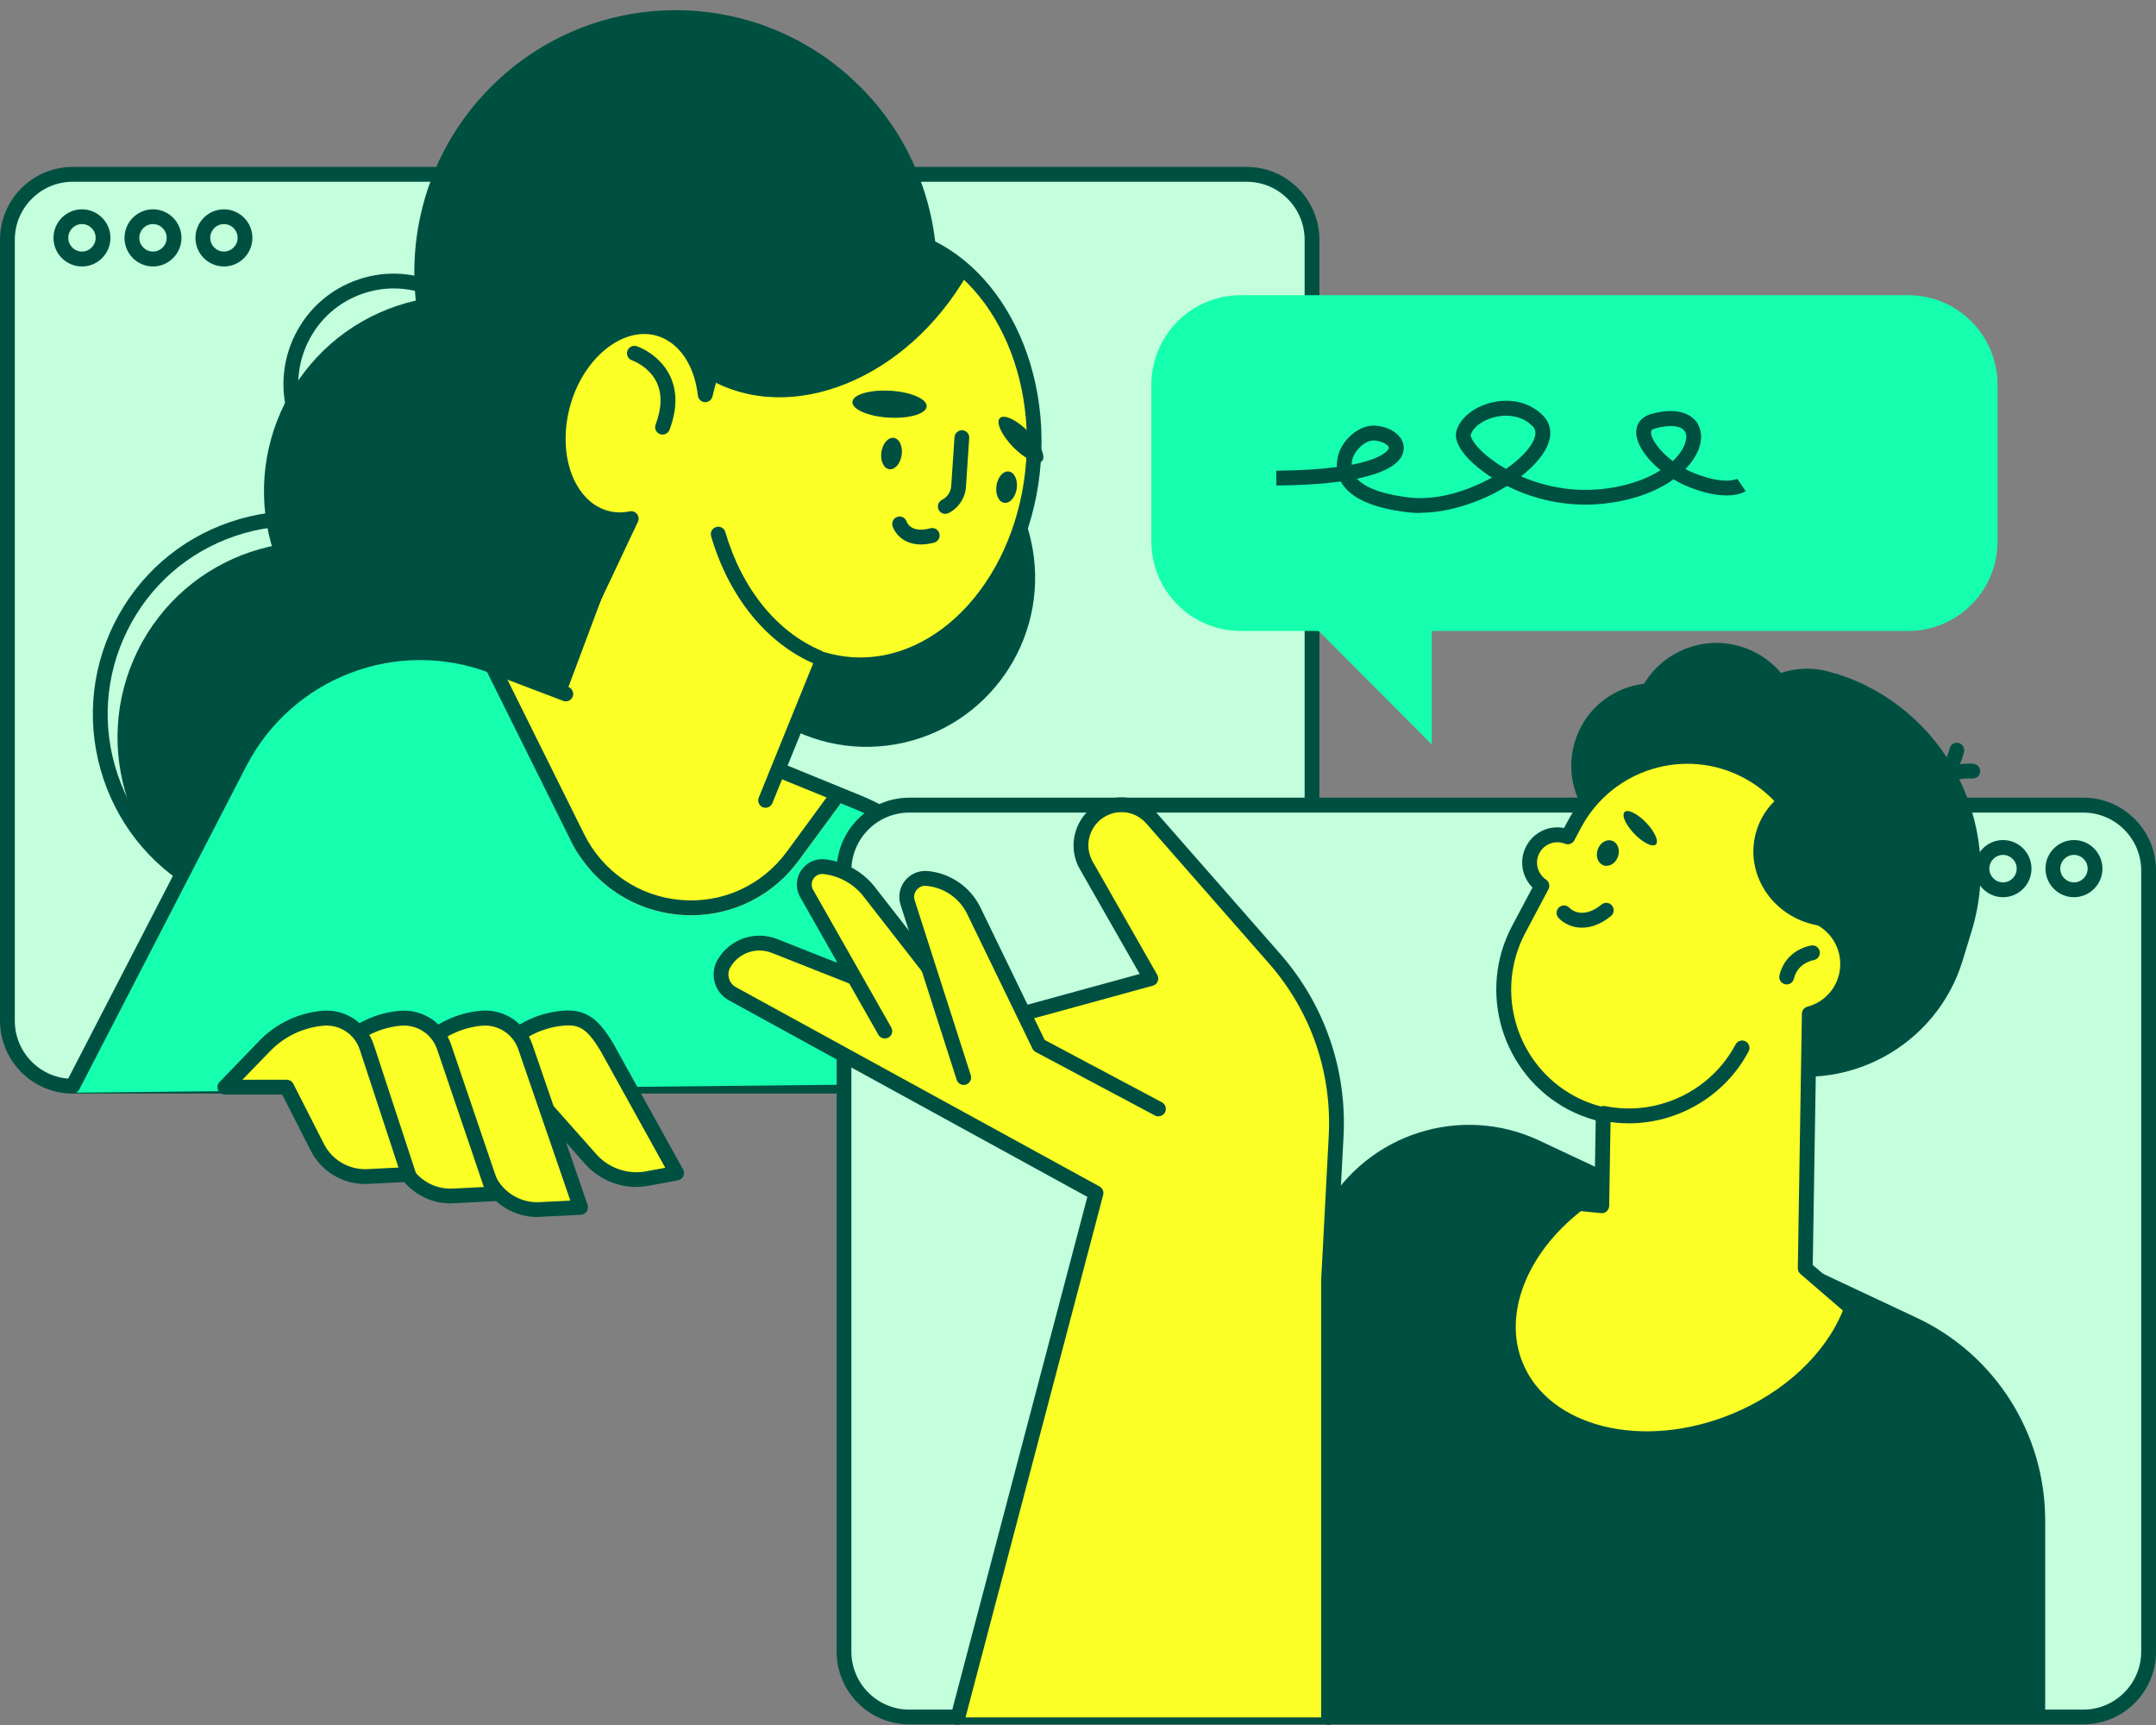
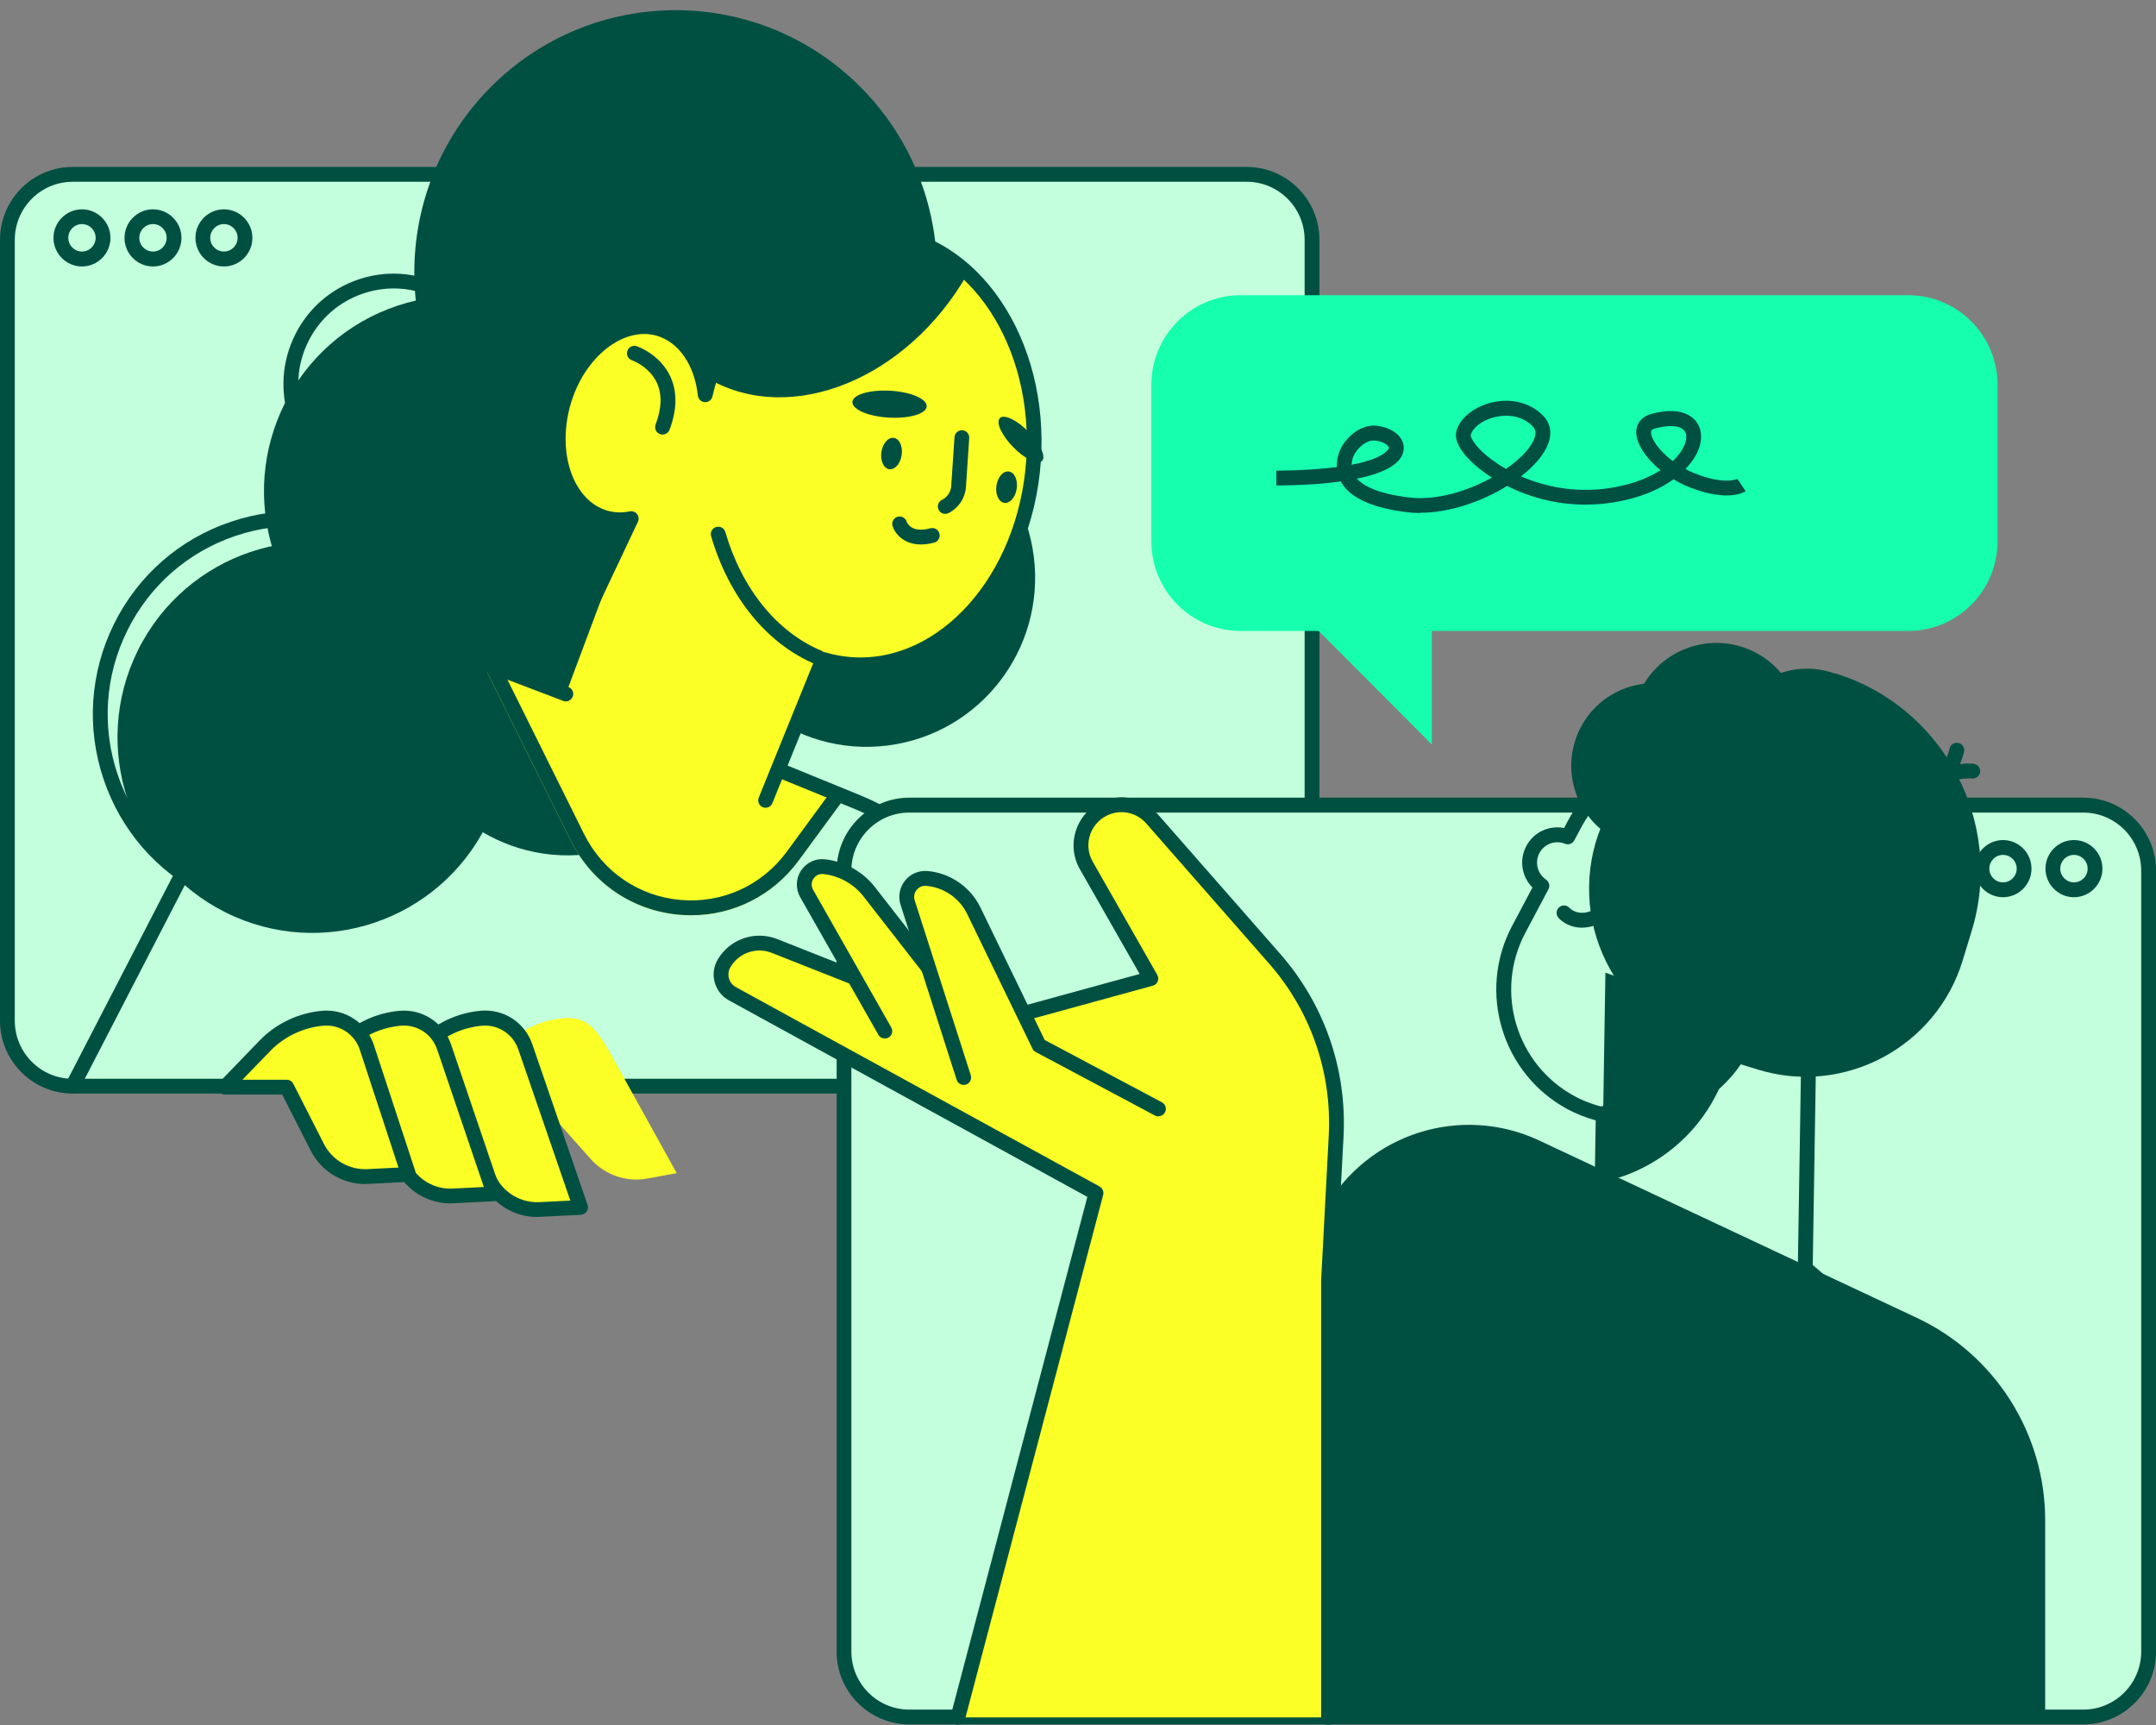
<svg xmlns="http://www.w3.org/2000/svg" width="210" height="168" viewBox="0 0 210 168" fill="none">
  <rect x="0" y="0" width="210" height="168" fill="#808080" stroke="none" />
  <g clip-path="url(#clip0_2248_13636)">
    <path d="M7.076 16.981H121.439C124.948 16.981 127.794 19.836 127.794 23.357V99.411C127.794 102.931 124.948 105.787 121.439 105.787H7.076C3.567 105.787 0.721 102.931 0.721 99.411V23.357C0.721 19.836 3.567 16.981 7.076 16.981Z" fill="#C3FFDC" />
    <path d="M121.432 106.503H7.076C3.178 106.503 0 103.322 0 99.403V23.357C0 19.446 3.17 16.258 7.076 16.258H121.439C125.337 16.258 128.515 19.439 128.515 23.357V99.411C128.515 103.322 125.344 106.51 121.439 106.51L121.432 106.503ZM7.076 17.704C3.97 17.704 1.441 20.241 1.441 23.357V99.411C1.441 102.527 3.97 105.064 7.076 105.064H121.439C124.545 105.064 127.074 102.527 127.074 99.411V23.357C127.074 20.241 124.545 17.704 121.439 17.704H7.076Z" fill="#005042" />
    <path d="M7.984 25.952C6.456 25.952 5.209 24.702 5.209 23.169C5.209 21.636 6.456 20.386 7.984 20.386C9.511 20.386 10.758 21.636 10.758 23.169C10.758 24.702 9.511 25.952 7.984 25.952ZM7.984 21.824C7.249 21.824 6.651 22.424 6.651 23.162C6.651 23.899 7.249 24.499 7.984 24.499C8.718 24.499 9.317 23.899 9.317 23.162C9.317 22.424 8.718 21.824 7.984 21.824Z" fill="#005042" />
    <path d="M14.9 25.952C13.373 25.952 12.127 24.702 12.127 23.169C12.127 21.636 13.373 20.386 14.9 20.386C16.428 20.386 17.675 21.636 17.675 23.169C17.675 24.702 16.428 25.952 14.9 25.952ZM14.9 21.824C14.166 21.824 13.568 22.424 13.568 23.162C13.568 23.899 14.166 24.499 14.9 24.499C15.636 24.499 16.233 23.899 16.233 23.162C16.233 22.424 15.636 21.824 14.9 21.824Z" fill="#005042" />
    <path d="M21.811 25.952C20.283 25.952 19.037 24.702 19.037 23.169C19.037 21.636 20.283 20.386 21.811 20.386C23.338 20.386 24.585 21.636 24.585 23.169C24.585 24.702 23.338 25.952 21.811 25.952ZM21.811 21.824C21.076 21.824 20.478 22.424 20.478 23.162C20.478 23.899 21.076 24.499 21.811 24.499C22.546 24.499 23.144 23.899 23.144 23.162C23.144 22.424 22.546 21.824 21.811 21.824Z" fill="#005042" />
    <path d="M87.265 72.483C96.192 70.901 102.15 62.357 100.573 53.4C98.996 44.444 90.48 38.466 81.554 40.048C72.627 41.631 66.669 50.175 68.246 59.131C69.823 68.088 78.338 74.066 87.265 72.483Z" fill="#005042" />
    <path d="M50.673 65.918C60.621 62.605 66.009 51.828 62.707 41.846C59.406 31.865 48.665 26.459 38.716 29.771C28.768 33.084 23.38 43.861 26.682 53.843C29.983 63.824 40.724 69.23 50.673 65.918Z" fill="#005042" />
    <path d="M47.428 80.279C52.088 70.859 48.255 59.432 38.867 54.756C29.478 50.08 18.089 53.925 13.428 63.346C8.768 72.766 12.601 84.193 21.989 88.869C31.378 93.545 42.767 89.699 47.428 80.279Z" fill="#005042" />
    <path d="M28.735 89.333C25.737 89.333 22.762 88.639 19.995 87.265C15.282 84.916 11.759 80.867 10.08 75.865C8.401 70.862 8.769 65.497 11.103 60.769C13.445 56.041 17.48 52.506 22.466 50.822C27.452 49.137 32.798 49.506 37.511 51.848C42.223 54.198 45.747 58.246 47.425 63.249C49.104 68.252 48.737 73.616 46.402 78.344C44.06 83.072 40.026 86.607 35.039 88.292C32.979 88.986 30.853 89.333 28.735 89.333ZM11.449 75.402C13.005 80.036 16.27 83.795 20.636 85.964C25.002 88.14 29.96 88.48 34.578 86.918C39.197 85.357 42.944 82.082 45.105 77.701C47.274 73.32 47.613 68.346 46.056 63.712C44.5 59.078 41.236 55.318 36.87 53.15C32.503 50.974 27.553 50.634 22.927 52.195C18.309 53.757 14.562 57.032 12.4 61.413C10.231 65.794 9.893 70.768 11.449 75.402Z" fill="#005042" />
    <path d="M38.325 48.176C36.697 48.176 35.075 47.8 33.57 47.048C31.005 45.768 29.088 43.563 28.173 40.845C27.258 38.12 27.459 35.206 28.728 32.632C30.003 30.059 32.193 28.136 34.91 27.218C37.626 26.299 40.53 26.502 43.095 27.774C45.66 29.054 47.577 31.259 48.492 33.977C49.407 36.703 49.205 39.616 47.937 42.19C46.662 44.763 44.471 46.687 41.755 47.605C40.631 47.988 39.478 48.176 38.325 48.176ZM38.347 28.092C37.352 28.092 36.351 28.259 35.378 28.584C33.029 29.379 31.127 31.042 30.025 33.269C28.922 35.495 28.749 38.026 29.542 40.382C30.334 42.739 31.992 44.648 34.211 45.754C36.43 46.86 38.952 47.033 41.301 46.238C43.65 45.443 45.552 43.78 46.654 41.554C47.757 39.327 47.93 36.797 47.137 34.44C46.345 32.083 44.687 30.174 42.468 29.068C41.164 28.418 39.759 28.092 38.347 28.092Z" fill="#005042" />
    <path d="M83.811 44.593C93.753 34.618 93.753 18.446 83.811 8.472C73.87 -1.503 57.752 -1.503 47.81 8.472C37.869 18.446 37.869 34.618 47.81 44.593C57.752 54.568 73.87 54.568 83.811 44.593Z" fill="#005042" />
    <path d="M57.077 83.209C66.089 82.231 72.605 74.108 71.631 65.066C70.657 56.023 62.561 49.485 53.548 50.462C44.536 51.44 38.019 59.563 38.994 68.606C39.968 77.648 48.064 84.187 57.077 83.209Z" fill="#005042" />
    <path d="M100.68 44.915C99.852 56.489 91.89 65.353 82.89 64.709C81.947 64.637 81.039 64.464 80.152 64.203L75.606 74.888L81.046 77.137L81.961 77.52C82.062 77.751 82.04 78.019 81.889 78.236L77.796 83.802C75.31 87.193 71.456 89.138 67.32 89.138C66.938 89.138 66.549 89.116 66.167 89.087C61.599 88.689 57.65 85.993 55.604 81.879L47.361 65.288C47.944 65.367 48.528 65.469 49.126 65.591C51.05 66.004 53.046 66.654 55.114 67.579L61.505 50.504C60.684 50.67 59.848 50.663 59.026 50.431C55.222 49.376 53.356 44.192 54.955 38.965C56.44 34.143 60.532 31.013 64.085 31.967C66.657 32.661 68.35 35.235 68.703 38.43C70.886 28.967 77.976 22.229 85.866 22.793C94.873 23.436 101.502 33.341 100.68 44.915Z" fill="#FBFF26" />
    <path d="M68.602 36.638C68.739 36.724 68.883 36.818 69.027 36.898C77.061 41.51 88.345 36.934 94.231 26.683C94.296 26.567 94.361 26.451 94.426 26.336C91.991 24.066 89.022 22.627 85.736 22.388C78.12 21.832 71.246 27.875 68.609 36.638H68.602Z" fill="#005042" />
    <path d="M79.713 64.753C79.619 64.753 79.526 64.738 79.432 64.695C74.705 62.707 71.002 58.16 69.265 52.224C69.15 51.841 69.373 51.436 69.755 51.328C70.137 51.212 70.541 51.436 70.649 51.819C72.263 57.335 75.664 61.55 79.987 63.365C80.354 63.517 80.527 63.943 80.376 64.312C80.261 64.587 79.994 64.753 79.713 64.753Z" fill="#005042" />
    <path d="M97.394 40.715C96.977 41.127 97.56 42.392 98.692 43.549C99.823 44.706 101.076 45.306 101.494 44.901C101.912 44.496 101.329 43.224 100.197 42.067C99.066 40.91 97.812 40.31 97.394 40.715Z" fill="#005042" />
    <path d="M83.027 39.146C82.984 39.869 84.569 40.556 86.565 40.672C88.561 40.787 90.218 40.303 90.261 39.58C90.305 38.857 88.719 38.17 86.724 38.054C84.728 37.939 83.07 38.423 83.027 39.146Z" fill="#005042" />
    <path d="M92.077 50.048C91.811 50.048 91.558 49.904 91.429 49.651C91.249 49.296 91.393 48.862 91.753 48.682C92.279 48.414 92.618 47.908 92.653 47.315L92.971 42.573C92.999 42.175 93.345 41.886 93.734 41.901C94.131 41.929 94.433 42.269 94.404 42.667L94.087 47.409C94.015 48.501 93.367 49.477 92.394 49.969C92.293 50.019 92.178 50.048 92.07 50.048H92.077Z" fill="#005042" />
    <path d="M89.707 53.027C87.999 53.027 87.163 51.942 86.94 51.241C86.817 50.858 87.033 50.453 87.408 50.337C87.783 50.214 88.186 50.424 88.309 50.8C88.381 50.995 88.82 51.928 90.622 51.451C91.011 51.349 91.4 51.581 91.501 51.964C91.602 52.347 91.371 52.745 90.989 52.846C90.513 52.969 90.088 53.027 89.707 53.027Z" fill="#005042" />
    <path d="M64.531 42.32C64.445 42.32 64.358 42.305 64.279 42.276C63.904 42.132 63.717 41.72 63.861 41.344C64.459 39.753 64.495 38.387 63.976 37.267C63.234 35.683 61.57 35.09 61.555 35.09C61.181 34.96 60.979 34.548 61.109 34.172C61.238 33.796 61.642 33.594 62.017 33.717C62.11 33.746 64.257 34.49 65.273 36.63C65.98 38.12 65.958 39.876 65.216 41.85C65.108 42.139 64.834 42.32 64.538 42.32H64.531Z" fill="#005042" />
    <path d="M97.056 47.301C96.934 48.147 97.272 48.891 97.82 48.971C98.368 49.05 98.908 48.429 99.031 47.59C99.153 46.744 98.814 46 98.267 45.92C97.719 45.841 97.179 46.462 97.056 47.301Z" fill="#005042" />
    <path d="M85.852 44.026C85.729 44.872 86.068 45.617 86.615 45.696C87.163 45.776 87.704 45.154 87.826 44.315C87.948 43.469 87.61 42.725 87.062 42.645C86.515 42.566 85.974 43.187 85.852 44.026Z" fill="#005042" />
    <path d="M74.575 78.669C74.482 78.669 74.395 78.655 74.302 78.619C73.934 78.467 73.754 78.048 73.905 77.679L79.475 63.943C79.612 63.596 79.987 63.415 80.347 63.524C81.204 63.777 82.076 63.936 82.933 64.001C91.515 64.608 99.16 56.034 99.953 44.879C100.745 33.724 94.404 24.145 85.808 23.523C78.445 22.988 71.535 29.343 69.395 38.611C69.315 38.951 68.998 39.182 68.653 39.168C68.299 39.146 68.018 38.879 67.975 38.524C67.644 35.51 66.08 33.269 63.89 32.676C60.705 31.823 57.001 34.736 55.632 39.19C54.768 42.009 54.948 44.98 56.115 47.12C56.857 48.479 57.931 49.39 59.206 49.745C59.876 49.932 60.597 49.954 61.346 49.802C61.613 49.752 61.887 49.853 62.052 50.07C62.218 50.287 62.254 50.576 62.132 50.822L54.609 66.755C54.523 66.943 54.364 67.081 54.17 67.138C53.975 67.196 53.766 67.167 53.593 67.066C51.367 65.722 46.957 64.37 40.825 63.155C34.751 61.955 28.641 64.558 25.269 69.806C25.053 70.139 24.606 70.24 24.275 70.023C23.943 69.806 23.842 69.358 24.059 69.025C27.755 63.278 34.449 60.415 41.106 61.738C46.914 62.895 51.122 64.138 53.644 65.44L60.294 51.342C59.79 51.342 59.293 51.27 58.817 51.133C57.153 50.67 55.776 49.52 54.847 47.807C53.492 45.327 53.269 41.944 54.249 38.756C55.841 33.572 60.33 30.211 64.257 31.273C66.275 31.816 67.867 33.406 68.739 35.625C71.664 27.131 78.553 21.543 85.902 22.077C95.284 22.75 102.229 33.023 101.379 44.973C100.529 56.923 92.214 66.097 82.818 65.432C82.069 65.382 81.312 65.259 80.563 65.071L75.231 78.221C75.116 78.503 74.849 78.669 74.561 78.669H74.575Z" fill="#005042" />
-     <path d="M101.79 105.433L6.744 106.423C7.04 106.481 14.007 93.128 18.352 83.687C22.437 74.802 24.628 69.64 32.864 65.064C37.057 62.729 43.246 63.798 48.6 64.543L55.604 81.887C57.65 86 61.599 88.697 66.167 89.094C66.549 89.123 66.938 89.145 67.32 89.145C71.455 89.145 75.31 87.2 77.796 83.81L81.889 78.243C82.04 78.026 82.062 77.759 81.961 77.527L84.735 78.669C84.735 78.669 89.476 80.809 92.884 85.335C96.299 89.861 101.79 105.44 101.79 105.44V105.433Z" fill="#16FFAF" />
    <path d="M98.317 105.455C97.957 105.455 97.647 105.187 97.604 104.818L96.559 96.251C95.608 88.451 90.514 81.764 83.258 78.792L76.002 75.828C75.635 75.677 75.455 75.257 75.606 74.888C75.757 74.52 76.175 74.339 76.543 74.491L83.798 77.455C91.537 80.621 96.977 87.757 97.986 96.078L99.031 104.645C99.081 105.042 98.8 105.404 98.404 105.447C98.375 105.447 98.346 105.447 98.317 105.447V105.455Z" fill="#005042" />
    <path d="M81.889 78.236L77.796 83.802C75.31 87.193 71.456 89.138 67.32 89.138C66.938 89.138 66.549 89.116 66.167 89.087C61.599 88.689 57.65 85.993 55.604 81.879L47.361 65.288L47.31 65.179C47.138 64.818 47.282 64.384 47.635 64.211C47.995 64.03 48.427 64.174 48.6 64.536L49.126 65.591L56.894 81.236C58.717 84.894 62.225 87.294 66.289 87.648C70.353 88.003 74.222 86.239 76.636 82.949L80.722 77.375C80.808 77.26 80.923 77.18 81.046 77.137C81.269 77.05 81.529 77.079 81.73 77.224C81.838 77.303 81.918 77.404 81.961 77.52C82.062 77.751 82.04 78.019 81.889 78.236Z" fill="#005042" />
    <path d="M51.324 105.881H45.3L49.184 101.862C50.682 100.307 52.693 99.353 54.84 99.165C56.749 98.999 57.736 99.686 59.127 102.006L65.914 114.253L63.047 114.781C61.008 115.156 58.918 114.433 57.535 112.879L51.316 105.874L51.324 105.881Z" fill="#FBFF26" />
-     <path d="M61.988 115.605C60.107 115.605 58.27 114.795 56.994 113.364L50.992 106.597H45.286C44.997 106.597 44.738 106.423 44.623 106.156C44.507 105.888 44.565 105.577 44.767 105.368L48.651 101.348C50.272 99.671 52.448 98.637 54.768 98.435C57.211 98.225 58.392 99.396 59.732 101.623L66.534 113.891C66.65 114.094 66.657 114.34 66.556 114.549C66.455 114.759 66.26 114.911 66.037 114.954L63.169 115.482C62.773 115.554 62.377 115.59 61.98 115.59L61.988 115.605ZM47.001 105.158H51.324C51.533 105.158 51.727 105.245 51.864 105.404L58.082 112.409C59.286 113.768 61.145 114.412 62.924 114.079L64.798 113.732L58.5 102.36C57.153 100.119 56.389 99.765 54.905 99.888C52.931 100.061 51.086 100.936 49.703 102.368L47.001 105.158Z" fill="#005042" />
    <path d="M43.391 105.881H37.367L41.251 101.862C42.75 100.307 44.76 99.353 46.907 99.165C48.816 98.999 50.589 100.177 51.194 102.006L56.555 117.593L52.585 117.795C50.531 117.904 48.608 116.783 47.671 114.947L43.391 105.874V105.881Z" fill="#FBFF26" />
    <path d="M52.318 118.525C50.099 118.525 48.045 117.275 47.029 115.279L42.93 106.597H37.36C37.072 106.597 36.812 106.423 36.697 106.156C36.582 105.888 36.639 105.577 36.841 105.368L40.725 101.348C42.346 99.671 44.522 98.637 46.842 98.435C49.105 98.247 51.165 99.613 51.871 101.768L57.232 117.347C57.304 117.564 57.275 117.795 57.146 117.99C57.016 118.178 56.814 118.294 56.584 118.308L52.614 118.511C52.513 118.511 52.412 118.518 52.311 118.518L52.318 118.525ZM39.068 105.158H43.391C43.672 105.158 43.924 105.317 44.039 105.57L48.319 114.643C49.112 116.205 50.769 117.166 52.541 117.079L55.553 116.928L50.502 102.252C49.998 100.726 48.542 99.765 46.957 99.895C44.983 100.069 43.139 100.943 41.755 102.375L39.053 105.165L39.068 105.158Z" fill="#005042" />
    <path d="M35.465 105.881H29.441L33.325 101.862C34.823 100.307 36.834 99.353 38.981 99.165C40.89 98.999 42.663 100.177 43.268 102.006L48.11 116.27L44.14 116.472C42.086 116.581 40.163 115.46 39.226 113.624L35.457 105.874L35.465 105.881Z" fill="#FBFF26" />
    <path d="M43.88 117.202C41.661 117.202 39.608 115.952 38.592 113.956L35.018 106.604H29.441C29.153 106.604 28.893 106.431 28.778 106.163C28.663 105.896 28.72 105.585 28.922 105.375L32.806 101.355C34.427 99.678 36.603 98.644 38.923 98.442C41.178 98.254 43.246 99.62 43.953 101.775L48.794 116.031C48.867 116.248 48.838 116.479 48.708 116.667C48.578 116.855 48.377 116.971 48.146 116.986L44.176 117.188C44.075 117.188 43.974 117.195 43.873 117.195L43.88 117.202ZM31.141 105.158H35.465C35.738 105.158 35.991 105.317 36.113 105.563L39.881 113.313C40.681 114.882 42.339 115.858 44.111 115.757L47.13 115.605L42.591 102.245C42.093 100.719 40.638 99.758 39.046 99.895C37.071 100.069 35.227 100.943 33.843 102.375L31.141 105.165V105.158Z" fill="#005042" />
    <path d="M27.928 105.881H21.904L25.788 101.862C27.287 100.307 29.297 99.353 31.444 99.165C33.354 98.999 35.126 100.177 35.731 102.006L39.795 114.383L35.825 114.585C33.772 114.694 31.848 113.573 30.911 111.737L27.928 105.874V105.881Z" fill="#FBFF26" />
    <path d="M35.558 115.315C33.339 115.315 31.286 114.065 30.27 112.069L27.488 106.604H21.904C21.616 106.604 21.357 106.431 21.241 106.163C21.126 105.896 21.184 105.585 21.386 105.375L25.269 101.355C26.89 99.678 29.066 98.644 31.387 98.442C33.635 98.247 35.71 99.62 36.416 101.775L40.48 114.152C40.552 114.368 40.516 114.6 40.393 114.788C40.264 114.976 40.062 115.091 39.838 115.099L35.868 115.301C35.767 115.301 35.666 115.308 35.566 115.308L35.558 115.315ZM23.605 105.158H27.928C28.202 105.158 28.447 105.31 28.569 105.549L31.552 111.412C32.359 112.995 34.017 113.949 35.789 113.862L38.815 113.711L35.047 102.237C34.55 100.719 33.087 99.758 31.509 99.895C29.535 100.069 27.69 100.943 26.307 102.375L23.605 105.165V105.158Z" fill="#005042" />
    <path d="M7.075 106.503C6.967 106.503 6.852 106.474 6.744 106.423C6.391 106.243 6.254 105.802 6.434 105.447L22.704 73.956C27.503 64.673 38.462 60.466 48.211 64.182L55.366 66.907C55.74 67.052 55.928 67.464 55.784 67.84C55.64 68.216 55.229 68.404 54.854 68.259L47.699 65.534C38.642 62.085 28.447 65.989 23.986 74.621L7.717 106.112C7.587 106.358 7.335 106.503 7.075 106.503Z" fill="#005042" />
    <path d="M185.862 28.75H120.848C116.041 28.75 112.144 32.66 112.144 37.483V52.716C112.144 57.539 116.041 61.449 120.848 61.449H185.862C190.669 61.449 194.566 57.539 194.566 52.716V37.483C194.566 32.66 190.669 28.75 185.862 28.75Z" fill="#16FFAF" />
    <path d="M139.46 52.788V72.503L122.923 55.911C122.923 55.911 141.376 52.788 139.46 52.788Z" fill="#16FFAF" />
    <path d="M138.321 49.961C137.903 49.961 137.492 49.94 137.089 49.889C133.897 49.506 131.786 48.617 130.82 47.25C130.741 47.135 130.662 47.012 130.597 46.889C128.853 47.135 126.749 47.265 124.321 47.286L124.307 45.841C126.8 45.819 128.724 45.681 130.215 45.486C130.201 45.154 130.237 44.807 130.316 44.445C130.655 42.927 132.355 41.286 134.048 41.46C135.655 41.626 136.779 42.566 136.729 43.701C136.664 45.031 135.093 46.021 132.168 46.621C132.773 47.286 134.149 48.082 137.262 48.45C139.913 48.769 142.932 47.836 145.317 46.513C144.309 45.87 143.531 45.212 143.005 44.655C142.349 43.961 141.621 42.934 141.852 42.016C142.161 40.787 143.444 39.703 145.108 39.247C147.083 38.712 149.028 39.175 150.304 40.484C151.103 41.3 151.219 42.407 150.635 43.592C150.174 44.532 149.295 45.501 148.156 46.39C150.577 47.446 153.777 48.125 157.415 47.424C159.202 47.084 160.643 46.491 161.738 45.797C160.283 44.597 159.31 43.137 159.375 41.987C159.418 41.163 159.966 40.549 160.867 40.303C163.396 39.623 164.577 40.375 165.06 40.874C165.687 41.532 165.853 42.501 165.528 43.534C165.312 44.2 164.873 44.951 164.167 45.681C164.455 45.833 164.757 45.978 165.067 46.101C168.014 47.265 169.218 46.643 169.225 46.636L170.032 47.836C169.866 47.952 168.266 48.913 164.541 47.446C164.008 47.236 163.497 46.976 163.007 46.679C161.738 47.597 159.995 48.393 157.696 48.834C153.301 49.679 149.511 48.696 146.795 47.33C144.352 48.841 141.203 49.94 138.328 49.94L138.321 49.961ZM146.708 40.484C146.312 40.484 145.901 40.541 145.483 40.65C144.345 40.953 143.43 41.669 143.25 42.378C143.235 42.472 143.379 43.036 144.338 43.961C144.892 44.489 145.685 45.096 146.686 45.667C147.962 44.785 148.92 43.816 149.338 42.963C149.792 42.038 149.41 41.648 149.273 41.503C148.617 40.838 147.71 40.484 146.701 40.484H146.708ZM133.789 42.898C132.924 42.898 131.908 43.91 131.721 44.763C131.685 44.937 131.656 45.103 131.656 45.262C135.028 44.612 135.28 43.65 135.288 43.636C135.295 43.433 134.819 42.992 133.904 42.905C133.868 42.905 133.832 42.905 133.796 42.905L133.789 42.898ZM162.733 41.496C162.3 41.496 161.796 41.568 161.241 41.72C160.831 41.828 160.823 41.987 160.816 42.089C160.78 42.71 161.609 43.903 162.927 44.908C163.561 44.315 163.972 43.694 164.152 43.115C164.246 42.812 164.361 42.255 164.015 41.893C163.763 41.626 163.316 41.496 162.733 41.496Z" fill="#005042" />
    <path d="M202.924 167.216L88.561 167.216C85.052 167.216 82.206 164.36 82.206 160.839L82.206 84.785C82.206 81.265 85.052 78.409 88.561 78.409L202.924 78.409C206.433 78.409 209.279 81.265 209.279 84.785V160.839C209.279 164.36 206.433 167.216 202.924 167.216Z" fill="#C3FFDC" />
    <path d="M81.493 160.839V84.786C81.493 80.874 84.663 77.686 88.568 77.686H202.932C206.83 77.686 210.007 80.867 210.007 84.786V160.839C210.007 164.75 206.837 167.939 202.932 167.939H88.561C84.663 167.939 81.485 164.758 81.485 160.839H81.493ZM88.561 79.139C85.456 79.139 82.926 81.677 82.926 84.793V160.847C82.926 163.962 85.456 166.5 88.561 166.5H202.924C206.03 166.5 208.559 163.962 208.559 160.847V84.793C208.559 81.677 206.03 79.139 202.924 79.139H88.561Z" fill="#005042" />
    <path d="M199.235 84.598C199.235 83.065 200.482 81.814 202.009 81.814C203.537 81.814 204.783 83.065 204.783 84.598C204.783 86.13 203.537 87.381 202.009 87.381C200.482 87.381 199.235 86.13 199.235 84.598ZM200.676 84.598C200.676 85.335 201.274 85.935 202.009 85.935C202.744 85.935 203.342 85.335 203.342 84.598C203.342 83.86 202.744 83.26 202.009 83.26C201.274 83.26 200.676 83.86 200.676 84.598Z" fill="#005042" />
    <path d="M192.325 84.598C192.325 83.065 193.572 81.814 195.099 81.814C196.627 81.814 197.873 83.065 197.873 84.598C197.873 86.13 196.627 87.381 195.099 87.381C193.572 87.381 192.325 86.13 192.325 84.598ZM193.766 84.598C193.766 85.335 194.364 85.935 195.099 85.935C195.834 85.935 196.432 85.335 196.432 84.598C196.432 83.86 195.834 83.26 195.099 83.26C194.364 83.26 193.766 83.86 193.766 84.598Z" fill="#005042" />
    <path d="M185.408 84.598C185.408 83.065 186.655 81.814 188.182 81.814C189.71 81.814 190.956 83.065 190.956 84.598C190.956 86.13 189.71 87.381 188.182 87.381C186.655 87.381 185.408 86.13 185.408 84.598ZM186.849 84.598C186.849 85.335 187.447 85.935 188.182 85.935C188.917 85.935 189.515 85.335 189.515 84.598C189.515 83.86 188.917 83.26 188.182 83.26C187.447 83.26 186.849 83.86 186.849 84.598Z" fill="#005042" />
    <path d="M199.206 167.252V148.065C199.206 139.621 194.335 131.936 186.712 128.35L149.929 111.079C142.306 107.501 133.22 110.392 129.048 117.73L101.451 167.245H199.213L199.206 167.252Z" fill="#005042" />
    <path d="M129.401 167.252V124.728L130.143 110.674C130.474 104.341 128.327 98.124 124.148 93.36L112.187 79.718C111.128 78.51 109.449 78.07 107.936 78.597C105.609 79.407 104.585 82.147 105.81 84.294L112.093 95.305L95.19 99.939L75.44 92.131C73.617 91.408 71.534 92.116 70.526 93.808C69.906 94.849 70.273 96.201 71.333 96.787L106.747 116.205L93.295 167.259H129.393L129.401 167.252Z" fill="#FBFF26" />
    <path d="M93.302 167.982C93.244 167.982 93.18 167.975 93.115 167.96C92.733 167.859 92.502 167.461 92.603 167.078L105.911 116.566L70.994 97.423C70.31 97.047 69.812 96.418 69.611 95.659C69.402 94.9 69.517 94.112 69.913 93.439C71.109 91.437 73.545 90.605 75.707 91.458L95.233 99.179L111.006 94.856L105.184 84.656C104.492 83.448 104.377 82.002 104.867 80.694C105.357 79.385 106.387 78.373 107.698 77.918C109.492 77.289 111.467 77.809 112.728 79.248L124.689 92.89C129.012 97.828 131.209 104.161 130.863 110.718L130.121 124.772V167.259C130.121 167.657 129.797 167.982 129.401 167.982C129.005 167.982 128.68 167.657 128.68 167.259V124.735L129.422 110.638C129.747 104.457 127.686 98.493 123.608 93.837L111.647 80.195C110.782 79.204 109.413 78.843 108.174 79.277C107.266 79.595 106.553 80.296 106.214 81.193C105.875 82.096 105.962 83.094 106.437 83.925L112.72 94.943C112.828 95.138 112.843 95.37 112.764 95.579C112.677 95.789 112.504 95.941 112.288 95.999L95.384 100.633C95.233 100.676 95.075 100.661 94.93 100.611L75.18 92.803C73.675 92.21 71.981 92.789 71.153 94.177C70.951 94.509 70.9 94.9 71.001 95.275C71.102 95.651 71.347 95.962 71.686 96.143L107.1 115.554C107.388 115.713 107.533 116.053 107.453 116.371L94.001 167.425C93.914 167.751 93.626 167.96 93.302 167.96V167.982Z" fill="#005042" />
    <path d="M86.183 100.416L78.567 87.012C77.861 85.776 78.855 84.258 80.267 84.41C82.069 84.605 83.704 85.552 84.785 87.012L94.116 98.984L86.183 100.423V100.416Z" fill="#FBFF26" />
    <path d="M86.183 101.139C85.931 101.139 85.686 101.008 85.556 100.777L77.94 87.374C77.479 86.564 77.508 85.574 78.019 84.793C78.531 84.012 79.417 83.585 80.347 83.687C82.343 83.904 84.173 84.959 85.362 86.579L94.685 98.536C94.93 98.847 94.873 99.302 94.563 99.548C94.253 99.794 93.799 99.736 93.554 99.425L84.223 87.453C83.258 86.138 81.795 85.299 80.195 85.125C79.806 85.082 79.446 85.255 79.23 85.581C79.014 85.913 79.006 86.311 79.194 86.651L86.81 100.061C87.004 100.408 86.889 100.849 86.543 101.045C86.428 101.11 86.305 101.139 86.19 101.139H86.183Z" fill="#005042" />
    <path d="M112.836 108.007L101.214 101.818L94.859 88.711C93.994 86.918 92.25 85.725 90.269 85.559C88.994 85.451 88.014 86.687 88.41 87.909L93.872 104.941L112.843 107.999L112.836 108.007Z" fill="#FBFF26" />
    <path d="M112.836 108.729C112.721 108.729 112.605 108.701 112.497 108.643L100.875 102.454C100.738 102.382 100.63 102.266 100.565 102.129L94.21 89.022C93.461 87.468 91.926 86.419 90.211 86.275C89.844 86.239 89.505 86.391 89.274 86.68C89.044 86.969 88.979 87.338 89.094 87.685L94.556 104.717C94.678 105.1 94.469 105.505 94.088 105.628C93.706 105.751 93.302 105.541 93.18 105.158L87.718 88.126C87.459 87.316 87.617 86.441 88.143 85.776C88.669 85.111 89.483 84.764 90.326 84.829C92.546 85.017 94.527 86.376 95.5 88.386L101.754 101.283L113.175 107.356C113.528 107.544 113.657 107.978 113.47 108.332C113.34 108.578 113.088 108.715 112.836 108.715V108.729Z" fill="#005042" />
    <path d="M163.943 101.941L171.249 104.175C179.644 106.749 188.614 101.956 191.172 93.533L192.058 90.627C195.265 80.079 189.292 68.816 178.779 65.591L177.093 68.252C170.5 66.235 163.468 69.994 161.45 76.602L157.458 89.716C155.895 94.863 158.806 100.358 163.936 101.934L163.943 101.941Z" fill="#005042" />
    <path d="M190.617 86.869C190.767 77.543 182.866 69.854 172.97 69.694C163.075 69.535 154.932 76.966 154.782 86.291C154.633 95.617 162.534 103.306 172.43 103.466C182.325 103.625 190.468 96.194 190.617 86.869Z" fill="#005042" />
    <path d="M156.054 115.128C161.386 114 166.026 110.204 168 104.674L169.816 99.584L156.371 94.726L156.046 115.12L156.054 115.128Z" fill="#005042" />
    <path d="M177.172 89.087C178.39 83.455 176.135 77.404 171.379 74.563C168.418 72.792 165.075 72.626 162.135 73.782C163.698 73.963 168.065 74.722 168.879 77.636C169.873 81.2 169.895 87.974 177.172 89.087Z" fill="#005042" />
    <path d="M153.395 72.235C152.105 76.479 154.483 80.976 158.719 82.27C162.949 83.564 167.431 81.178 168.72 76.927C170.01 72.683 167.632 68.187 163.396 66.893C159.166 65.599 154.684 67.984 153.395 72.235Z" fill="#005042" />
    <path d="M181.099 68.917C189.069 72.51 193.406 81.446 191.115 90.07C188.867 90.743 186.374 90.779 183.917 90.027C177.54 88.075 173.873 81.561 175.724 75.474C176.603 72.575 178.585 70.298 181.099 68.917Z" fill="#005042" />
    <path d="M168.353 70.818C167.063 75.062 169.441 79.559 173.678 80.853C177.907 82.147 182.389 79.761 183.679 75.51C184.969 71.267 182.591 66.77 178.354 65.476C174.125 64.182 169.643 66.567 168.353 70.818Z" fill="#005042" />
    <path d="M159.296 68.469C157.97 72.835 160.42 77.462 164.772 78.792C169.124 80.123 173.736 77.665 175.061 73.298C176.387 68.931 173.937 64.305 169.585 62.974C165.233 61.644 160.622 64.102 159.296 68.469Z" fill="#005042" />
    <path d="M187.735 77.744C187.606 77.744 187.469 77.708 187.346 77.629C187.008 77.412 186.914 76.971 187.13 76.631C188.759 74.064 192.08 74.368 192.224 74.382C192.621 74.419 192.909 74.773 192.873 75.171C192.837 75.568 192.477 75.85 192.087 75.821C192.051 75.821 189.494 75.604 188.348 77.412C188.211 77.629 187.98 77.744 187.743 77.744H187.735Z" fill="#005042" />
    <path d="M187.483 77.462C187.166 77.462 186.878 77.252 186.791 76.934C186.683 76.551 186.907 76.154 187.289 76.045C189.364 75.46 189.883 72.944 189.89 72.922C189.969 72.532 190.344 72.272 190.74 72.351C191.129 72.43 191.381 72.806 191.309 73.197C191.28 73.334 190.603 76.616 187.685 77.433C187.62 77.455 187.555 77.462 187.49 77.462H187.483Z" fill="#005042" />
-     <path d="M153.791 117.195L156.017 117.419L156.162 108.549C155.11 108.31 154.072 107.942 153.071 107.407C146.996 104.168 144.698 96.599 147.926 90.504L150.181 86.253C149.057 85.487 148.654 83.99 149.295 82.747C149.943 81.496 151.428 80.976 152.703 81.489L153.352 80.267C156.58 74.173 164.124 71.867 170.198 75.105C175.321 77.838 177.756 83.651 176.459 89.058C178.707 89.767 180.213 91.986 179.939 94.422C179.701 96.548 178.174 98.203 176.236 98.724L175.839 123.506L180.364 127.403C178.758 131.864 174.622 136.057 168.929 138.385C159.887 142.079 150.361 139.65 147.645 132.955C145.519 127.721 148.207 121.439 153.798 117.181L153.791 117.195Z" fill="#FBFF26" />
    <path d="M160.442 140.835C154.252 140.835 148.927 138.088 146.96 133.245C144.777 127.873 147.349 121.193 153.344 116.624C153.488 116.516 153.668 116.465 153.856 116.479L155.304 116.624L155.427 109.113C154.468 108.852 153.568 108.491 152.725 108.05C146.312 104.623 143.869 96.606 147.285 90.171L149.266 86.441C148.228 85.393 147.947 83.773 148.654 82.422C149.367 81.048 150.873 80.354 152.343 80.643L152.717 79.942C156.133 73.508 164.123 71.064 170.536 74.484C175.652 77.216 178.368 82.964 177.295 88.617C179.55 89.622 180.941 92.008 180.66 94.524C180.415 96.714 178.981 98.529 176.949 99.273L176.567 123.196L180.833 126.868C181.063 127.063 181.142 127.381 181.042 127.663C179.298 132.485 174.874 136.751 169.203 139.064C166.263 140.264 163.273 140.835 160.456 140.835H160.442ZM154 117.94C148.682 122.104 146.398 128.003 148.301 132.695C150.866 139.006 159.988 141.262 168.648 137.727C173.764 135.637 177.785 131.885 179.5 127.634L175.364 124.07C175.198 123.933 175.112 123.723 175.112 123.514L175.508 98.731C175.508 98.406 175.731 98.124 176.041 98.044C177.77 97.589 179.017 96.143 179.219 94.365C179.449 92.319 178.196 90.381 176.236 89.767C175.875 89.651 175.659 89.275 175.753 88.906C177.007 83.694 174.586 78.286 169.859 75.763C164.145 72.713 157.026 74.896 153.993 80.621L153.344 81.843C153.171 82.169 152.782 82.313 152.444 82.176C151.485 81.793 150.412 82.183 149.936 83.094C149.468 83.99 149.749 85.097 150.592 85.668C150.894 85.877 150.995 86.282 150.822 86.607L148.567 90.858C145.526 96.591 147.702 103.734 153.409 106.778C154.303 107.255 155.282 107.616 156.32 107.855C156.652 107.927 156.889 108.231 156.882 108.57L156.738 117.441C156.738 117.643 156.644 117.831 156.5 117.969C156.349 118.106 156.154 118.164 155.945 118.149L154.007 117.954L154 117.94Z" fill="#005042" />
    <path d="M174.024 95.876C173.966 95.876 173.908 95.876 173.858 95.854C173.469 95.76 173.231 95.37 173.325 94.979C173.93 92.463 176.329 92.094 176.437 92.08C176.826 92.015 177.194 92.297 177.252 92.695C177.309 93.085 177.035 93.454 176.639 93.511C176.567 93.526 175.097 93.779 174.73 95.319C174.65 95.651 174.355 95.876 174.031 95.876H174.024Z" fill="#005042" />
    <path d="M154.093 90.352C153.02 90.352 152.206 89.839 151.802 89.391C151.536 89.094 151.557 88.639 151.853 88.371C152.148 88.104 152.595 88.126 152.869 88.415C152.991 88.545 154.115 89.615 156.003 88.09C156.313 87.836 156.767 87.887 157.019 88.198C157.271 88.509 157.221 88.964 156.911 89.217C155.873 90.056 154.915 90.345 154.101 90.345L154.093 90.352Z" fill="#005042" />
    <path d="M155.621 82.74C155.391 83.405 155.65 84.092 156.198 84.28C156.745 84.468 157.372 84.084 157.596 83.419C157.826 82.754 157.567 82.067 157.019 81.879C156.472 81.691 155.845 82.075 155.621 82.74Z" fill="#005042" />
    <path d="M158.237 79.082C157.92 79.385 158.352 80.34 159.195 81.214C160.038 82.089 160.975 82.544 161.285 82.241C161.602 81.937 161.169 80.983 160.326 80.108C159.483 79.233 158.547 78.778 158.237 79.082Z" fill="#005042" />
    <path d="M173.88 77.173C179.017 78.937 182.209 84.214 181.287 89.687C179.932 90.237 178.39 90.403 176.827 90.078C172.77 89.239 170.126 85.415 170.925 81.54C171.307 79.696 172.395 78.171 173.872 77.173H173.88Z" fill="#005042" />
    <path d="M158.655 109.402C157.797 109.402 156.932 109.315 156.068 109.142C155.679 109.062 155.427 108.679 155.506 108.289C155.585 107.898 155.967 107.645 156.356 107.725C161.407 108.751 166.624 106.286 169.052 101.717C169.239 101.363 169.679 101.233 170.025 101.421C170.378 101.609 170.507 102.05 170.32 102.397C168.014 106.749 163.446 109.402 158.655 109.402Z" fill="#005042" />
  </g>
  <defs>
    <clipPath id="clip0_2248_13636">
      <rect width="210" height="167" fill="white" transform="translate(0 0.982)" />
    </clipPath>
  </defs>
</svg>